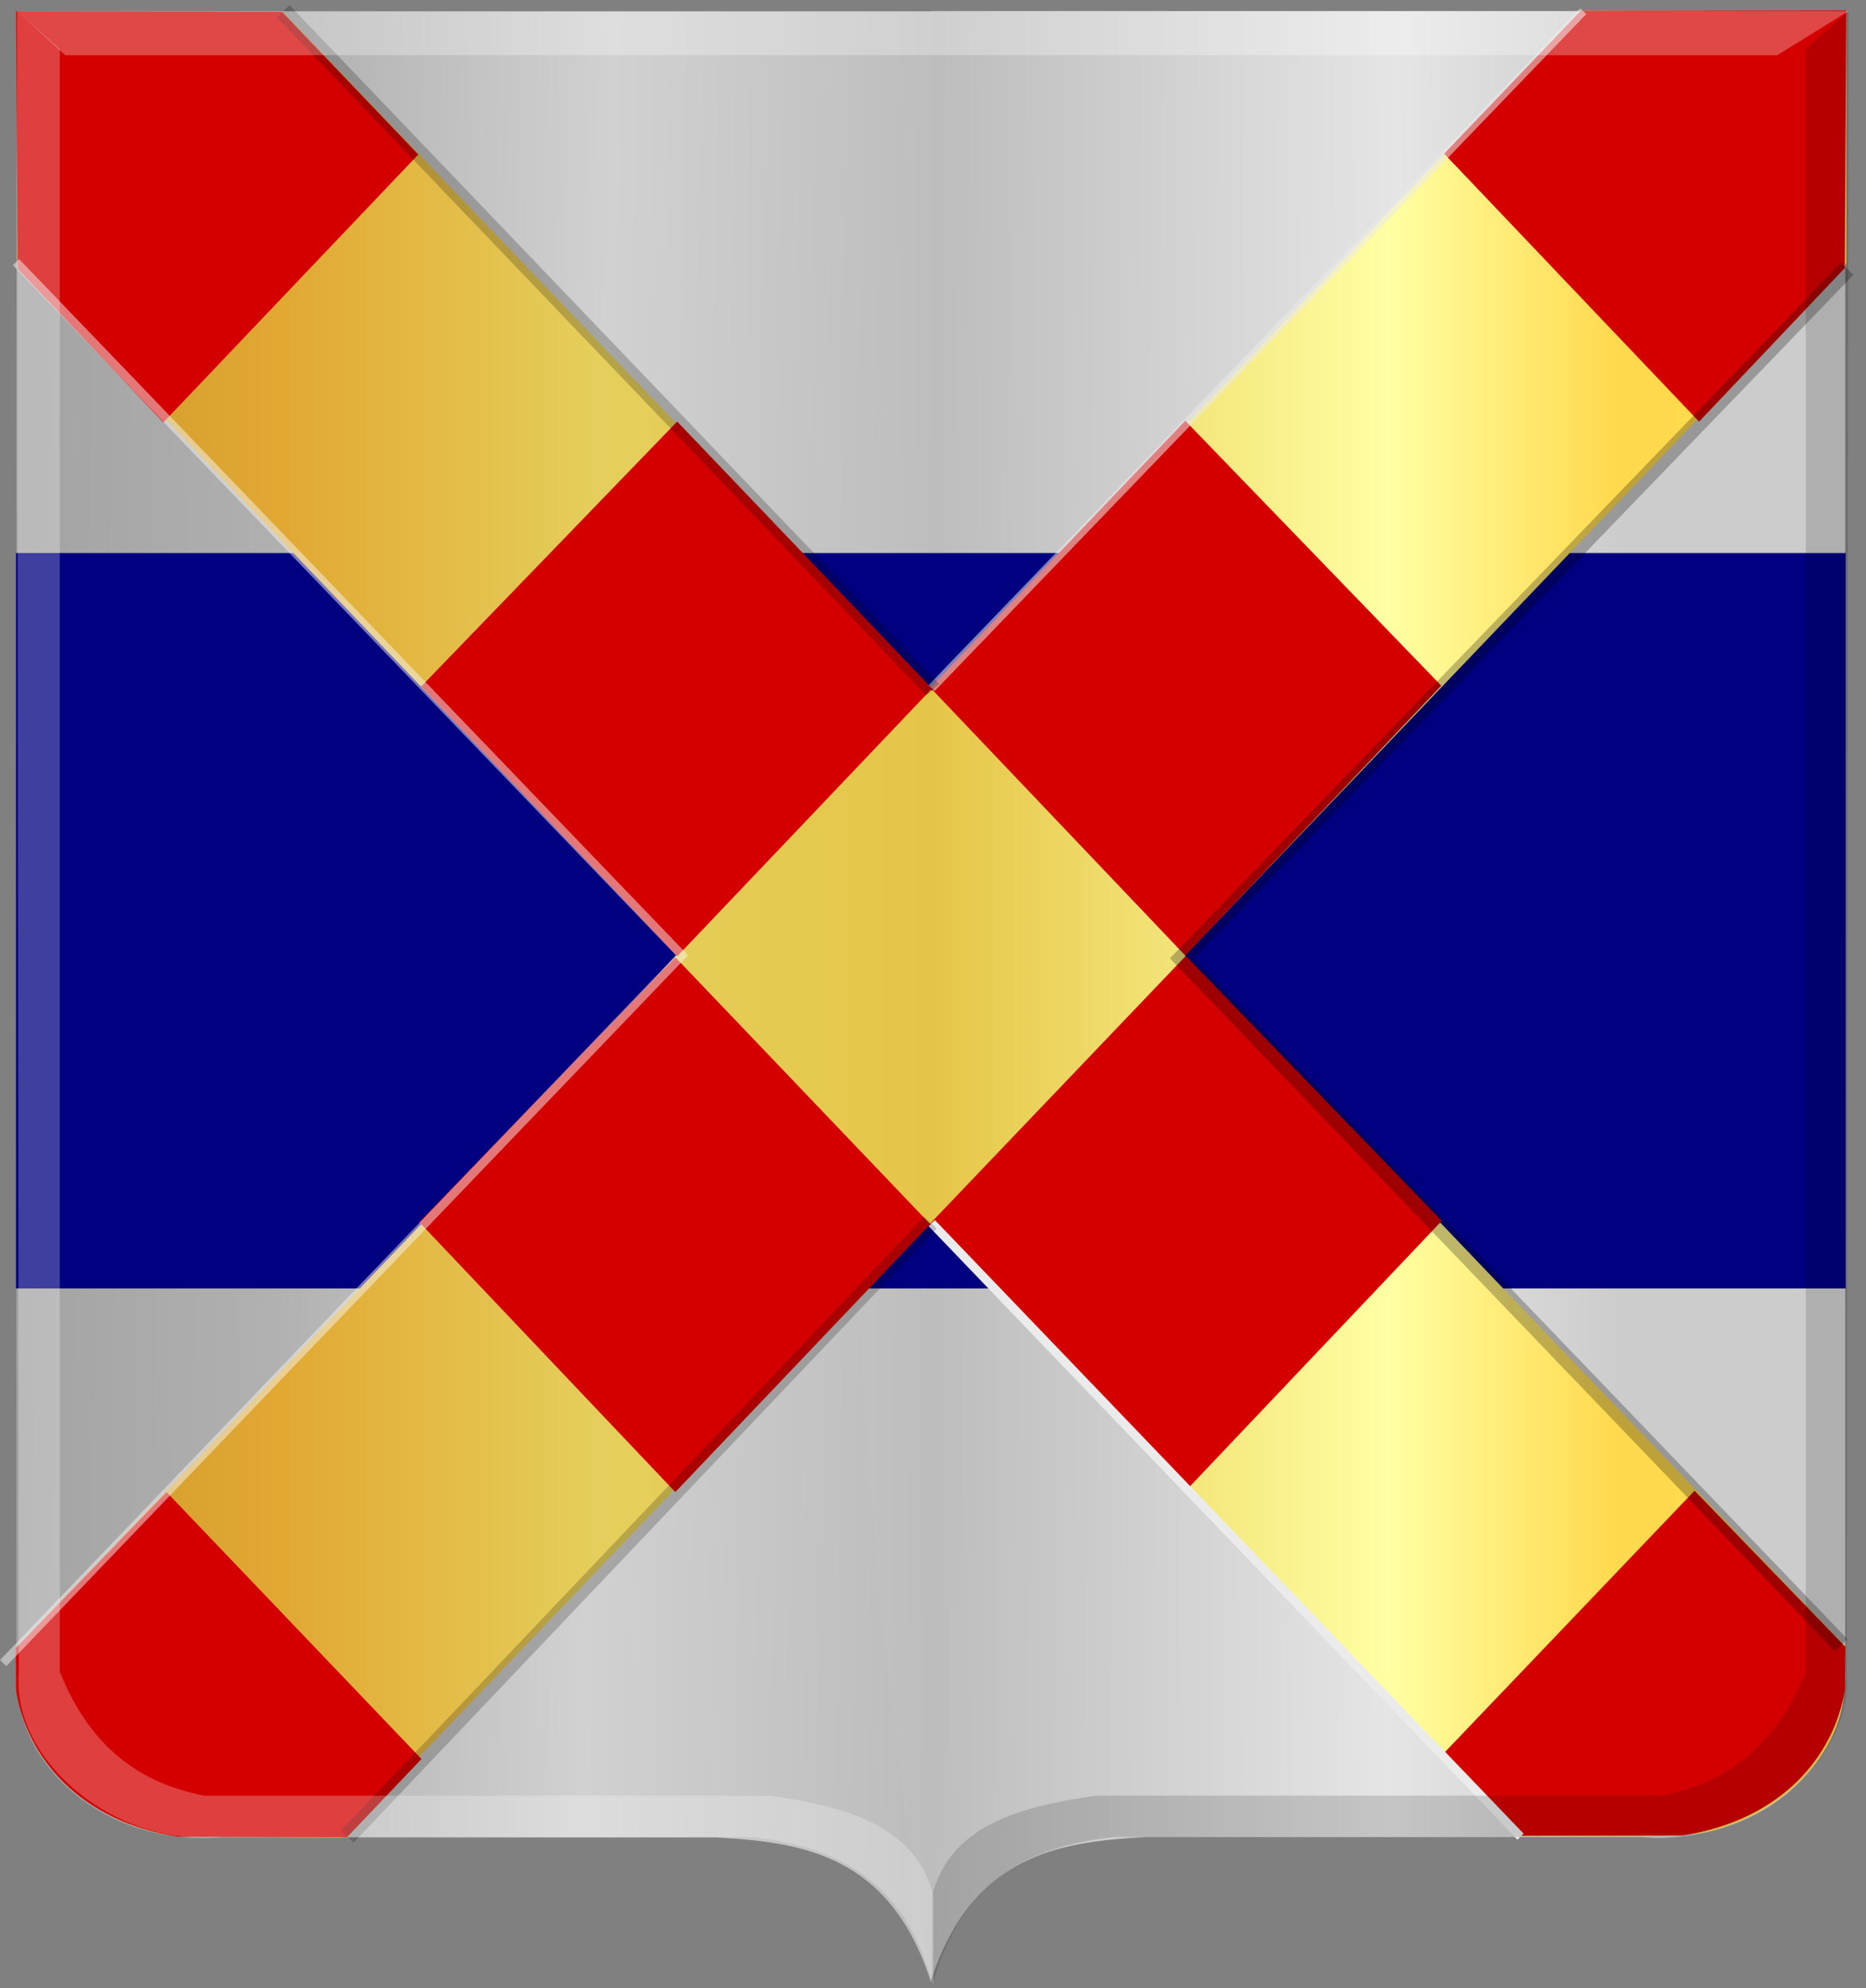
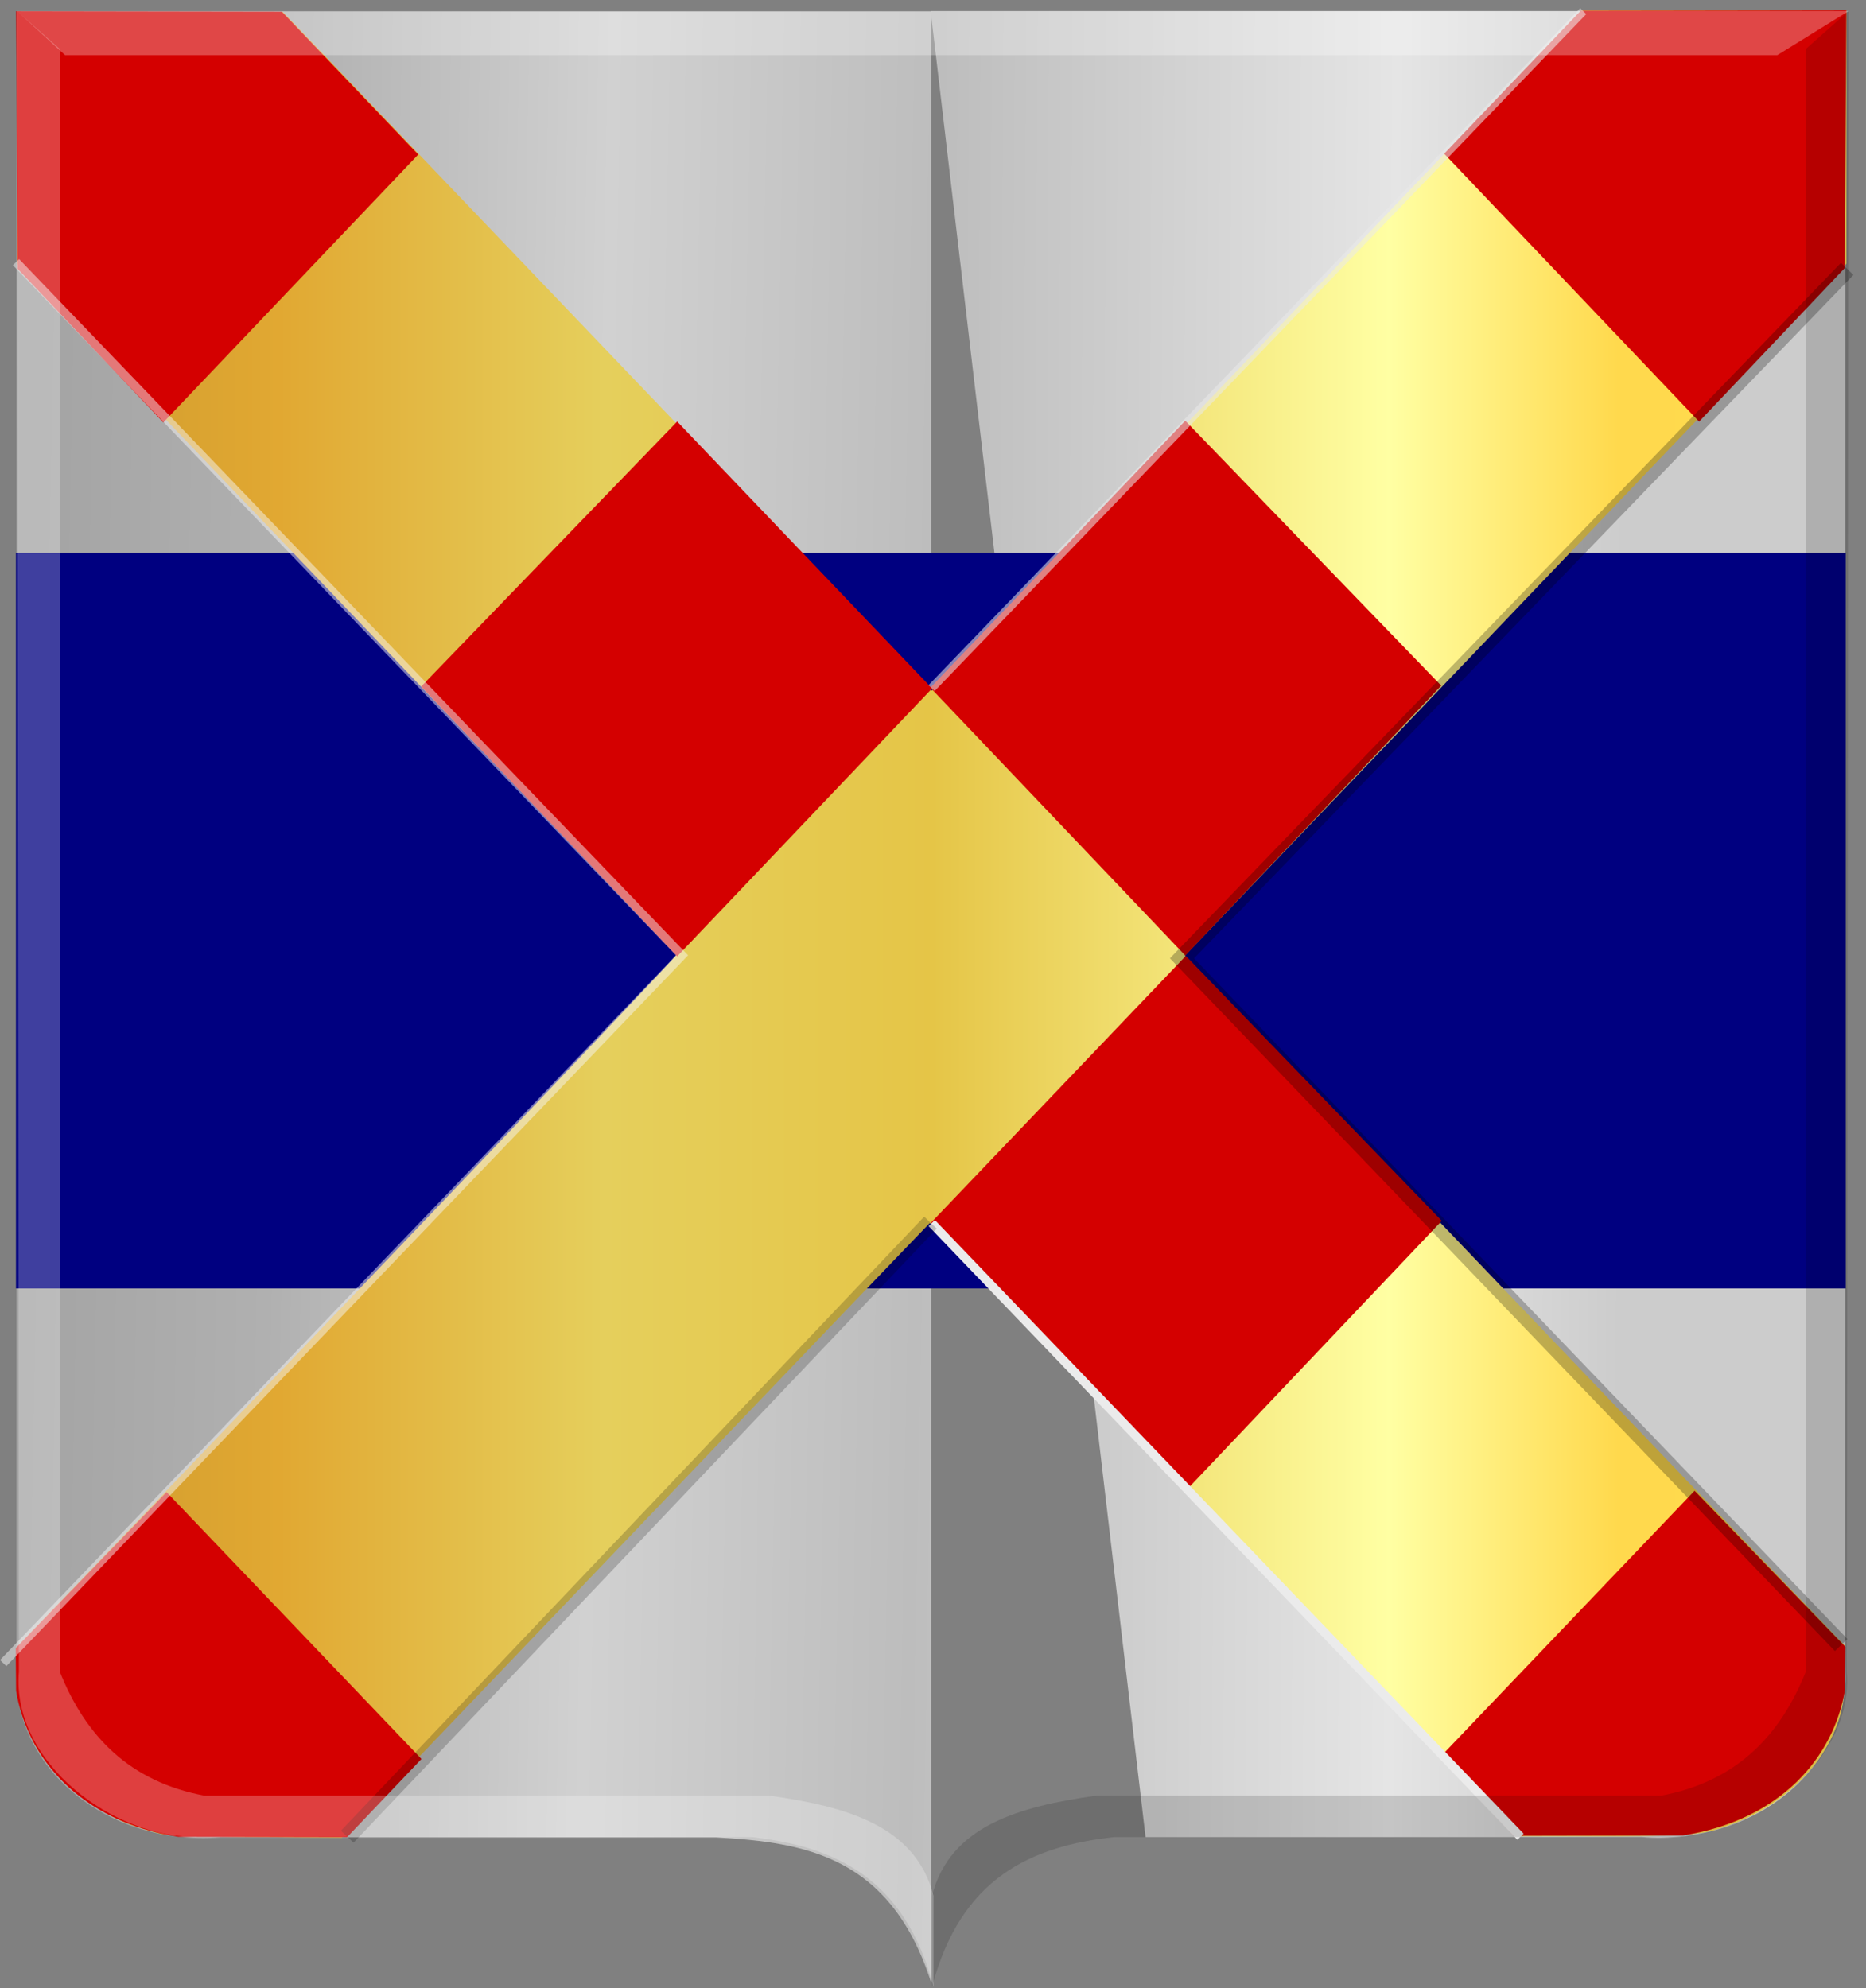
<svg xmlns="http://www.w3.org/2000/svg" xmlns:ns1="http://www.inkscape.org/namespaces/inkscape" xmlns:ns2="http://sodipodi.sourceforge.net/DTD/sodipodi-0.dtd" xmlns:xlink="http://www.w3.org/1999/xlink" width="404.281" height="430.688" id="svg17198" version="1.1" ns1:version="0.48.4 r9939" ns2:docname="Nieuw document 106">
  <rect width="100%" height="100%" fill="#808080" stroke="none" />
  <defs id="defs17200">
    <linearGradient ns1:collect="always" xlink:href="#linearGradient21651" id="linearGradient4421" gradientUnits="userSpaceOnUse" x1="0" y1="174.07" x2="30" y2="174.07" gradientTransform="translate(0,158.891)" />
    <linearGradient id="linearGradient21651">
      <stop id="stop21653" offset="0" style="stop-color:#cc992d;stop-opacity:1;" />
      <stop id="stop21655" offset="0.143" style="stop-color:#e1a832;stop-opacity:1;" />
      <stop style="stop-color:#e5cf5c;stop-opacity:1;" offset="0.321" id="stop21657" />
      <stop id="stop21659" offset="0.5" style="stop-color:#e5c547;stop-opacity:1;" />
      <stop style="stop-color:#ffffa3;stop-opacity:1;" offset="0.75" id="stop21661" />
      <stop id="stop21663" offset="0.875" style="stop-color:#ffd94d;stop-opacity:1;" />
      <stop style="stop-color:#ffdb4e;stop-opacity:1;" offset="1" id="stop21665" />
    </linearGradient>
    <linearGradient gradientUnits="userSpaceOnUse" y2="174.07" x2="30" y1="174.07" x1="0" id="linearGradient4379" xlink:href="#linearGradient21651" ns1:collect="always" />
    <linearGradient id="linearGradient4070-8-2-8-8-7-0-6-5">
      <stop style="stop-color:#a3a3a3;stop-opacity:1;" offset="0" id="stop4072-1-2-6-4-1-4-7-9" />
      <stop style="stop-color:#b0b0b0;stop-opacity:1;" offset="0.143" id="stop4074-8-0-7-0-4-8-7-1" />
      <stop id="stop4076-6-1-0-3-7-5-9-8" offset="0.321" style="stop-color:#d1d1d1;stop-opacity:1;" />
      <stop style="stop-color:#bdbdbd;stop-opacity:1;" offset="0.5" id="stop4078-0-2-8-7-6-7-6-1" />
      <stop id="stop4080-2-7-1-8-8-3-4-7" offset="0.75" style="stop-color:#e5e5e5;stop-opacity:1;" />
      <stop style="stop-color:#cccccc;stop-opacity:1;" offset="0.875" id="stop4082-4-7-8-3-2-3-1-8" />
      <stop id="stop4084-9-0-3-1-3-0-9-6" offset="1" style="stop-color:#cccccc;stop-opacity:1;" />
    </linearGradient>
    <linearGradient gradientUnits="userSpaceOnUse" y2="204.963" x2="29.643" y1="204.963" x1="3.214" id="linearGradient4389" xlink:href="#linearGradient4070-8-2-8-8-7-0-6-5" ns1:collect="always" gradientTransform="translate(336.429,486.112)" />
    <linearGradient ns1:collect="always" xlink:href="#linearGradient4070-8-2-8-8-7-0-6-5" id="linearGradient17815" x1="120.717" y1="546.556" x2="514.99" y2="553.628" gradientUnits="userSpaceOnUse" />
    <linearGradient ns1:collect="always" xlink:href="#linearGradient4070-8-2-8-8-7-0-6-5" id="linearGradient17823" x1="122.829" y1="544.451" x2="519.136" y2="546.472" gradientUnits="userSpaceOnUse" />
    <linearGradient ns1:collect="always" xlink:href="#linearGradient21651" id="linearGradient17831" x1="121.958" y1="530.813" x2="518.268" y2="530.813" gradientUnits="userSpaceOnUse" />
  </defs>
  <ns2:namedview id="base" pagecolor="#ffffff" bordercolor="#666666" borderopacity="1.0" ns1:pageopacity="0.0" ns1:pageshadow="2" ns1:zoom="0.7" ns1:cx="296.91782" ns1:cy="123.56891" ns1:document-units="px" ns1:current-layer="layer1" showgrid="false" fit-margin-top="0" fit-margin-left="0" fit-margin-right="0" fit-margin-bottom="0" ns1:window-width="1600" ns1:window-height="837" ns1:window-x="-8" ns1:window-y="-8" ns1:window-maximized="1" />
  <g ns1:label="Laag 1" ns1:groupmode="layer" id="layer1" transform="translate(-118.25,-330.625)">
    <path ns2:nodetypes="cccccccc" id="path2830" d="m 319.965,333.114 -198.156,0 0,359.718 c -0.653,20.485 19.341,37.688 44.119,35.822 l 55.765,0 51.718,0 c 19.257,1.047 37.745,4.026 46.555,31.345 l 0,-426.885 z" style="fill:url(#linearGradient17815);fill-opacity:1;stroke:#000000;stroke-width:2.152px;stroke-linecap:butt;stroke-linejoin:miter;stroke-opacity:0" ns1:connector-curvature="0" />
-     <path ns2:nodetypes="cccccccc" id="path2830-5" d="m 319.888,333.029 198.156,0 0,359.718 c 0.653,20.485 -19.34,37.688 -44.119,35.823 l -55.765,0 -51.718,0 c -19.256,1.047 -37.745,4.026 -46.555,31.345 -23.637,-144.242 -22.18,-286.417 0,-426.885 z" style="fill:url(#linearGradient17823);fill-opacity:1;stroke:#000000;stroke-width:2.152px;stroke-linecap:butt;stroke-linejoin:miter;stroke-opacity:0" ns1:connector-curvature="0" />
+     <path ns2:nodetypes="cccccccc" id="path2830-5" d="m 319.888,333.029 198.156,0 0,359.718 c 0.653,20.485 -19.34,37.688 -44.119,35.823 l -55.765,0 -51.718,0 z" style="fill:url(#linearGradient17823);fill-opacity:1;stroke:#000000;stroke-width:2.152px;stroke-linecap:butt;stroke-linejoin:miter;stroke-opacity:0" ns1:connector-curvature="0" />
    <rect style="fill:#000080;fill-opacity:1;fill-rule:evenodd;stroke:none" id="rect17087" width="396.411" height="159.314" x="121.716" y="450.419" />
    <path style="fill:url(#linearGradient17831);fill-opacity:1.0" d="m 163.694,728.395 c -9.146,-0.188 -9.665,-0.23 -12.455,-1.01 -6.912,-1.932 -10.274,-3.683 -16.059,-8.365 -6.045,-4.892 -8.632,-8.199 -11.119,-14.214 -1.343,-3.248 -1.763,-6.474 -1.769,-13.591 l -0.006,-4.182 71.357,-74.628 c 39.246,-41.045 71.288,-74.783 71.203,-74.973 -0.085,-0.19 -32.269,-33.926 -71.52,-74.969 l -71.366,-74.624 0,-27.307 0,-27.307 28.785,0 28.785,0 5.104,5.31 c 2.807,2.921 34.438,35.995 70.291,73.498 l 65.188,68.187 0.648,-0.734 c 0.356,-0.404 32.021,-33.544 70.366,-73.644 l 69.718,-72.91 28.712,0 28.712,0 0,27.411 0,27.411 -71.65,74.938 -71.65,74.938 2.2,2.27 c 1.21,1.249 32.962,34.462 70.561,73.808 37.598,39.346 68.79,71.96 69.316,72.475 l 0.955,0.936 -0.04,5.288 c -0.043,5.759 -0.487,8.686 -1.849,12.209 -1.894,4.898 -4.871,9.112 -9.258,13.105 -4.586,4.173 -9.862,7.089 -16.591,9.167 -4.118,1.272 -8.519,1.518 -27.154,1.519 l -15.529,0 -63.696,-66.619 c -60.777,-63.566 -63.723,-66.596 -64.292,-66.121 -0.328,0.274 -29.097,30.317 -63.932,66.762 l -63.336,66.265 -9.544,-0.049 c -5.249,-0.027 -13.838,-0.137 -19.088,-0.245 z" id="path16913-8" ns1:connector-curvature="0" />
    <path style="fill:#d40000;stroke:none" d="m 264.965,421.939 -55.46,57.393 55.46,58.46 55.229,-58.033 z" id="path16915-78" ns1:connector-curvature="0" />
    <path style="fill:#d40000;fill-opacity:1;stroke:none" d="m 121.742,333.065 0,0 0.337,55.797 31.563,33.27 55.229,-58.033 -29.557,-30.943 z" id="path16915-3-9" ns1:connector-curvature="0" ns2:nodetypes="ccccccc" />
    <path style="fill:#d40000;stroke:none" d="m 375.045,421.764 55.46,57.393 -55.46,58.46 -55.229,-58.033 z" id="path16915-8-8" ns1:connector-curvature="0" />
    <path style="fill:#d40000;fill-opacity:1;stroke:none" d="m 518.269,332.89 0,0 -0.338,55.796 -31.563,33.27 -55.229,-58.033 29.557,-30.943 z" id="path16915-3-3-9" ns1:connector-curvature="0" ns2:nodetypes="ccccccc" />
-     <path style="fill:#d40000;stroke:none" d="m 264.562,537.984 -55.46,57.393 55.46,58.46 55.229,-58.033 z" id="path16915-2-7" ns1:connector-curvature="0" />
    <path style="fill:#d40000;fill-opacity:1;stroke:none" d="m 154.335,653.836 -32.678,33.817 0.085,9.281 c 2.391,14.4 13.702,28.208 35.135,31.577 l 36.576,0.074 16.111,-16.929 z" id="path16915-7-9" ns1:connector-curvature="0" ns2:nodetypes="ccccccc" />
    <path style="fill:#d40000;stroke:none" d="m 375.163,537.692 55.46,57.393 -55.46,58.46 -55.229,-58.033 z" id="path16915-2-3-1" ns1:connector-curvature="0" />
    <path style="fill:#d40000;fill-opacity:1;stroke:none" d="m 485.39,653.545 32.678,33.817 -0.085,9.281 c -2.391,14.4 -13.702,28.208 -35.135,31.577 l -36.576,0.074 -16.111,-16.929 z" id="path16915-7-0-9" ns1:connector-curvature="0" ns2:nodetypes="ccccccc" />
    <path style="fill:none;stroke:#f5f5f5;stroke-width:1.896;stroke-linecap:butt;stroke-linejoin:miter;stroke-miterlimit:4;stroke-opacity:0.491;stroke-dasharray:none" d="M 121.716,387.412 266.018,537.566 118.943,690.88" id="path17131" ns1:connector-curvature="0" ns2:nodetypes="ccc" />
    <path style="fill:none;stroke:#e9e9e9;stroke-width:1.834;stroke-linecap:butt;stroke-linejoin:miter;stroke-miterlimit:4;stroke-opacity:0.552;stroke-dasharray:none" d="m 461.264,333.045 -141.179,146.641" id="path17133" ns1:connector-curvature="0" />
    <path style="fill:none;stroke:#000000;stroke-width:3.761;stroke-linecap:butt;stroke-linejoin:miter;stroke-miterlimit:4;stroke-opacity:0.255;stroke-dasharray:none" d="M 518.455,388.865 374.335,538.222 517.147,686.976" id="path17135" ns1:connector-curvature="0" />
-     <path style="fill:none;stroke:#000000;stroke-width:3.761;stroke-linecap:butt;stroke-linejoin:miter;stroke-miterlimit:4;stroke-opacity:0.212;stroke-dasharray:none" d="M 179.613,333.045 320.344,480.038" id="path17137" ns1:connector-curvature="0" />
    <path style="fill:none;stroke:#ebebeb;stroke-width:1.896;stroke-linecap:butt;stroke-linejoin:miter;stroke-miterlimit:4;stroke-opacity:1;stroke-dasharray:none" d="M 320.113,595.57 447.671,728.49" id="path17139" ns1:connector-curvature="0" />
    <path style="fill:none;stroke:#000000;stroke-width:3.761;stroke-linecap:butt;stroke-linejoin:miter;stroke-miterlimit:4;stroke-opacity:0.203;stroke-dasharray:none" d="M 193.479,728.49 319.84,595.476" id="path17141" ns1:connector-curvature="0" />
    <path ns2:nodetypes="ccccccccccc" id="path4051-6-0" d="m 518.745,333.029 -9.263,8.209 0,351.508 c -5.567,13.954 -15.124,23.842 -31.415,26.867 l -122.438,0 c -16.64,2.371 -31.529,6.498 -35.443,21.643 l 0,19.777 c 6.212,-23.691 21.53,-30.506 39.47,-32.464 l 119.618,0 c 18.419,0.434 40.728,-16.138 39.067,-35.822 l 0.403,-359.718 z" style="fill:#000000;fill-opacity:0.142;stroke:#000000;stroke-width:2.152px;stroke-linecap:butt;stroke-linejoin:miter;stroke-opacity:0" ns1:connector-curvature="0" />
    <path ns2:nodetypes="ccccccccccc" id="path4051-2" d="m 121.942,333.029 9.263,8.209 0,351.508 c 5.567,13.954 15.124,23.842 31.415,26.867 l 122.438,0 c 16.64,2.371 31.529,6.498 35.443,21.643 l 0,19.777 c -6.212,-23.691 -21.53,-30.506 -39.47,-32.464 l -119.619,0 c -18.419,0.434 -40.728,-16.137 -39.067,-35.822 l -0.403,-359.718 z" style="fill:#ffffff;fill-opacity:0.247;stroke:#000000;stroke-width:2.152px;stroke-linecap:butt;stroke-linejoin:miter;stroke-opacity:0" ns1:connector-curvature="0" />
    <path ns2:nodetypes="ccccc" id="path25964-8" d="m 121.942,333.029 10.407,9.544 370.963,0 15.433,-9.544 -396.803,0 z" style="fill:#ffffff;fill-opacity:0.278;stroke:#000000;stroke-width:2.152px;stroke-linecap:butt;stroke-linejoin:miter;stroke-opacity:0" ns1:connector-curvature="0" />
  </g>
</svg>